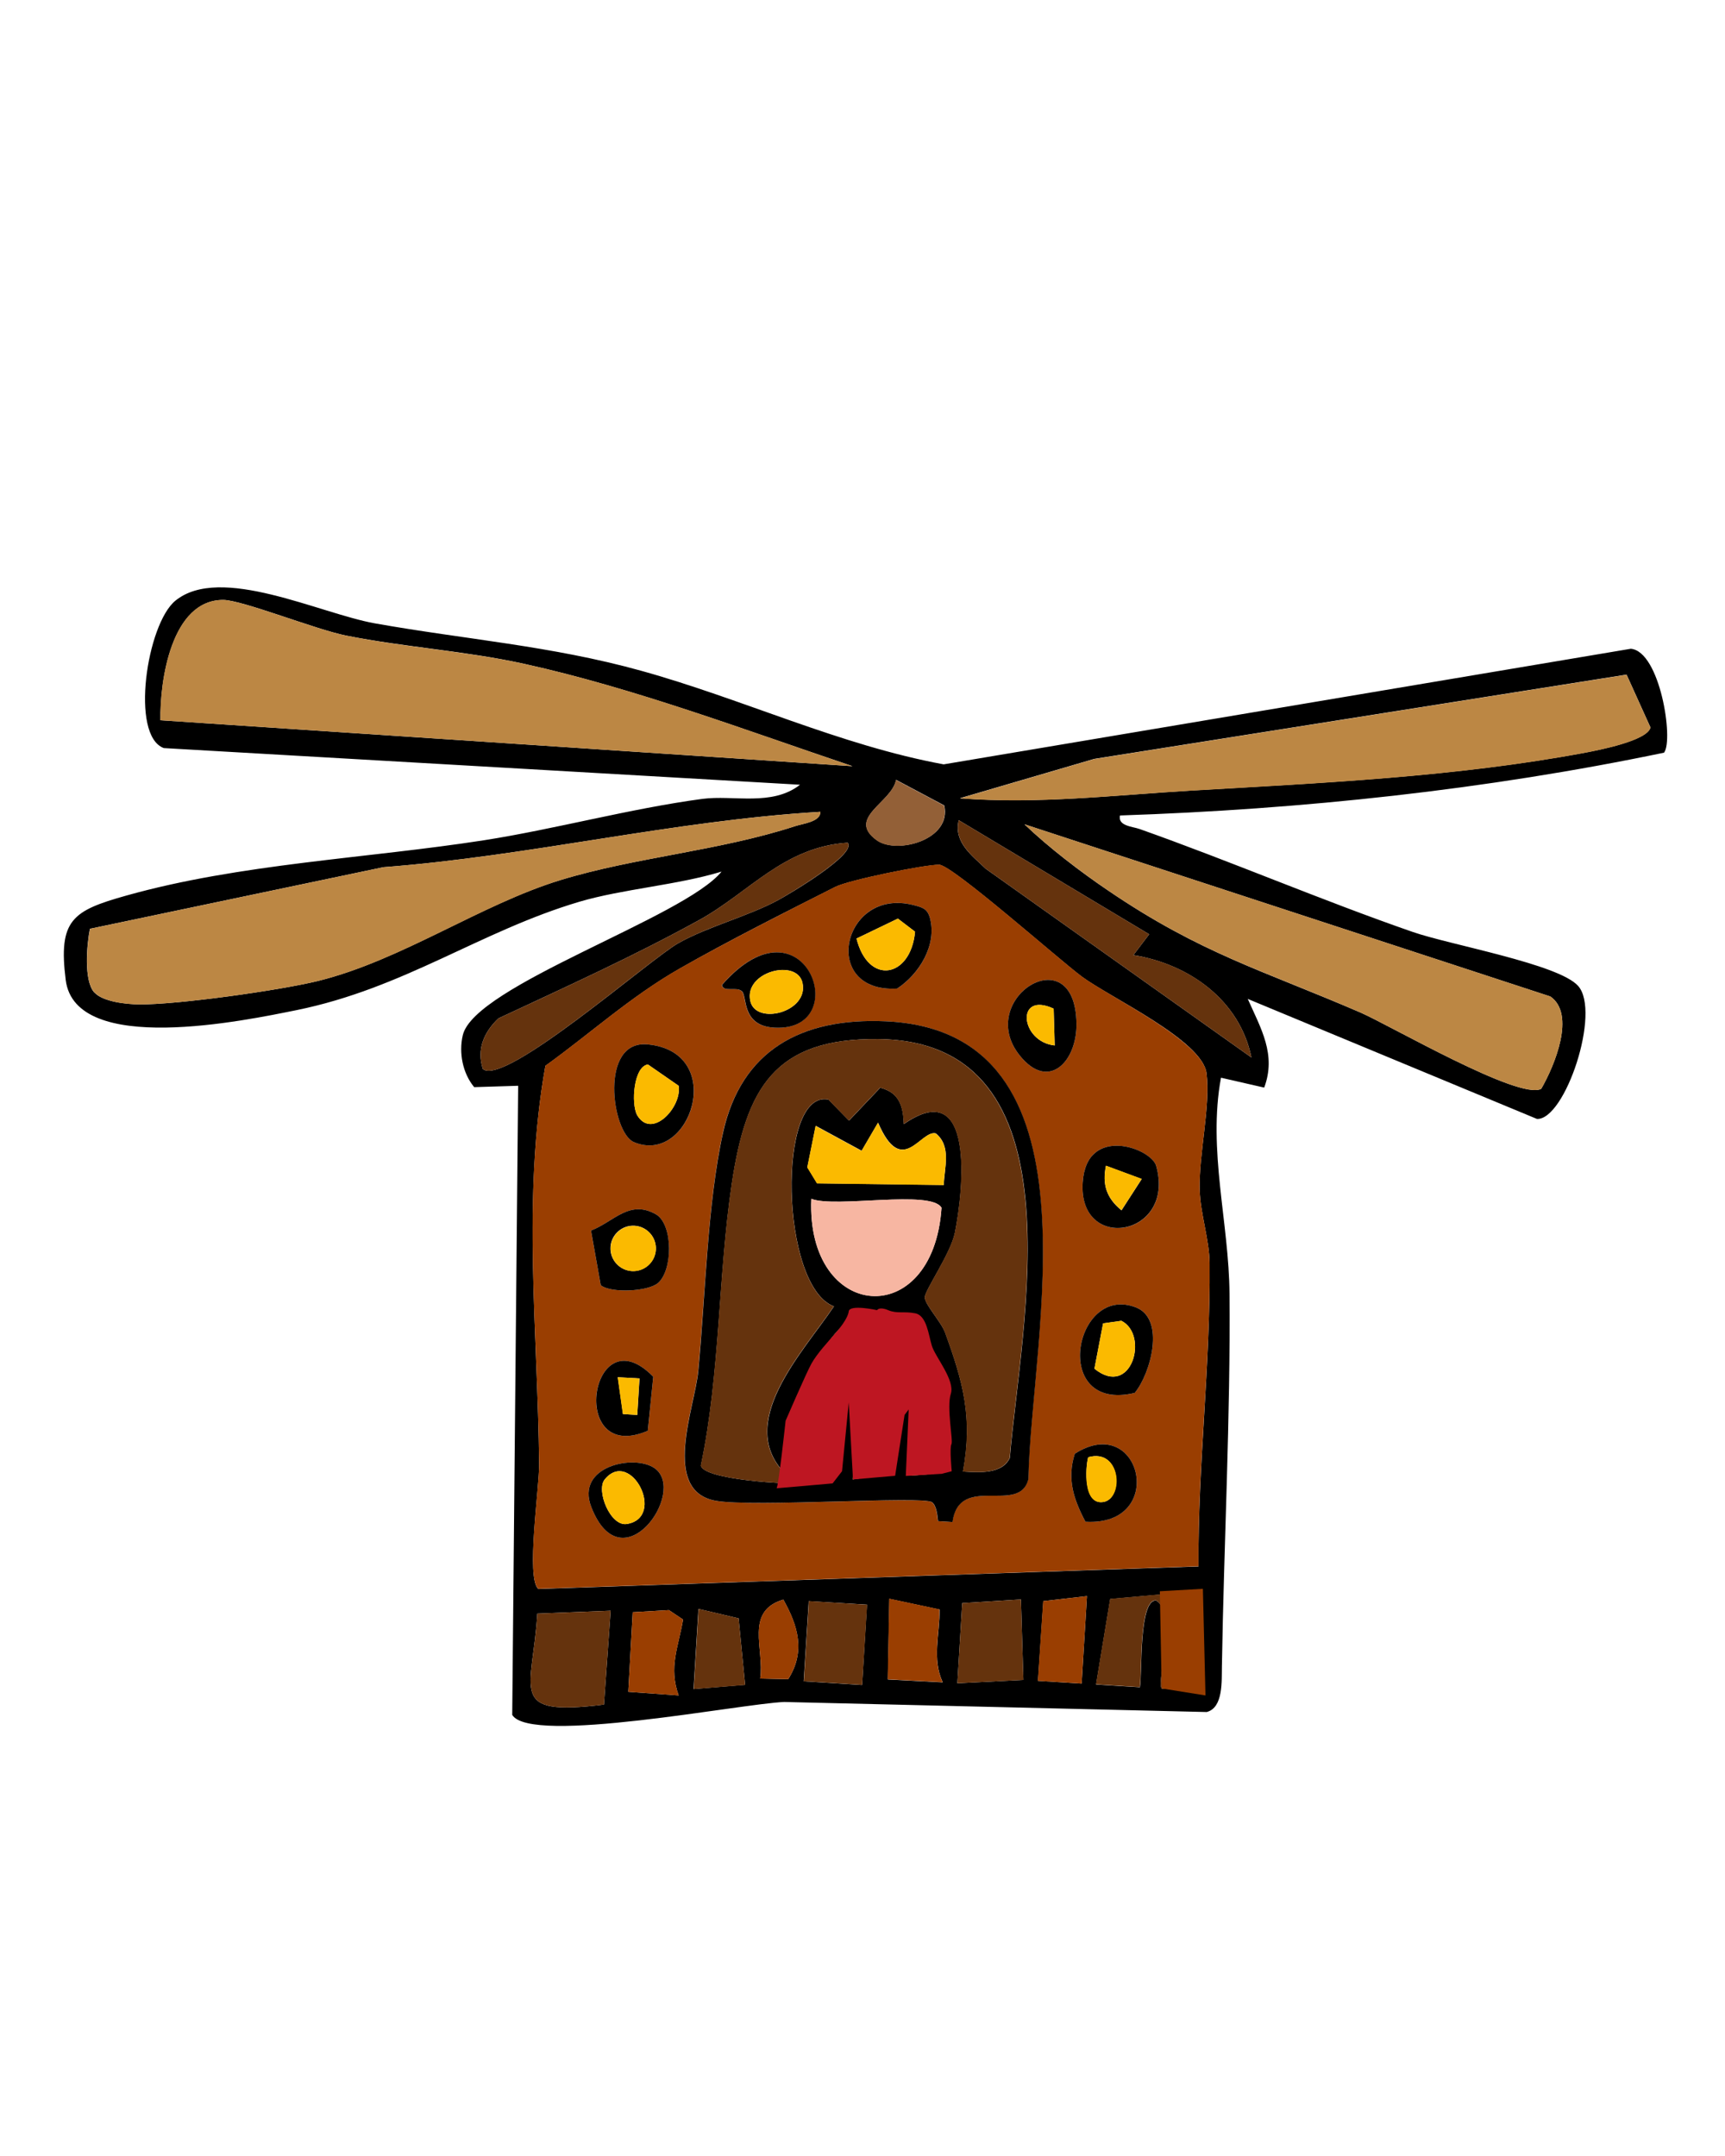
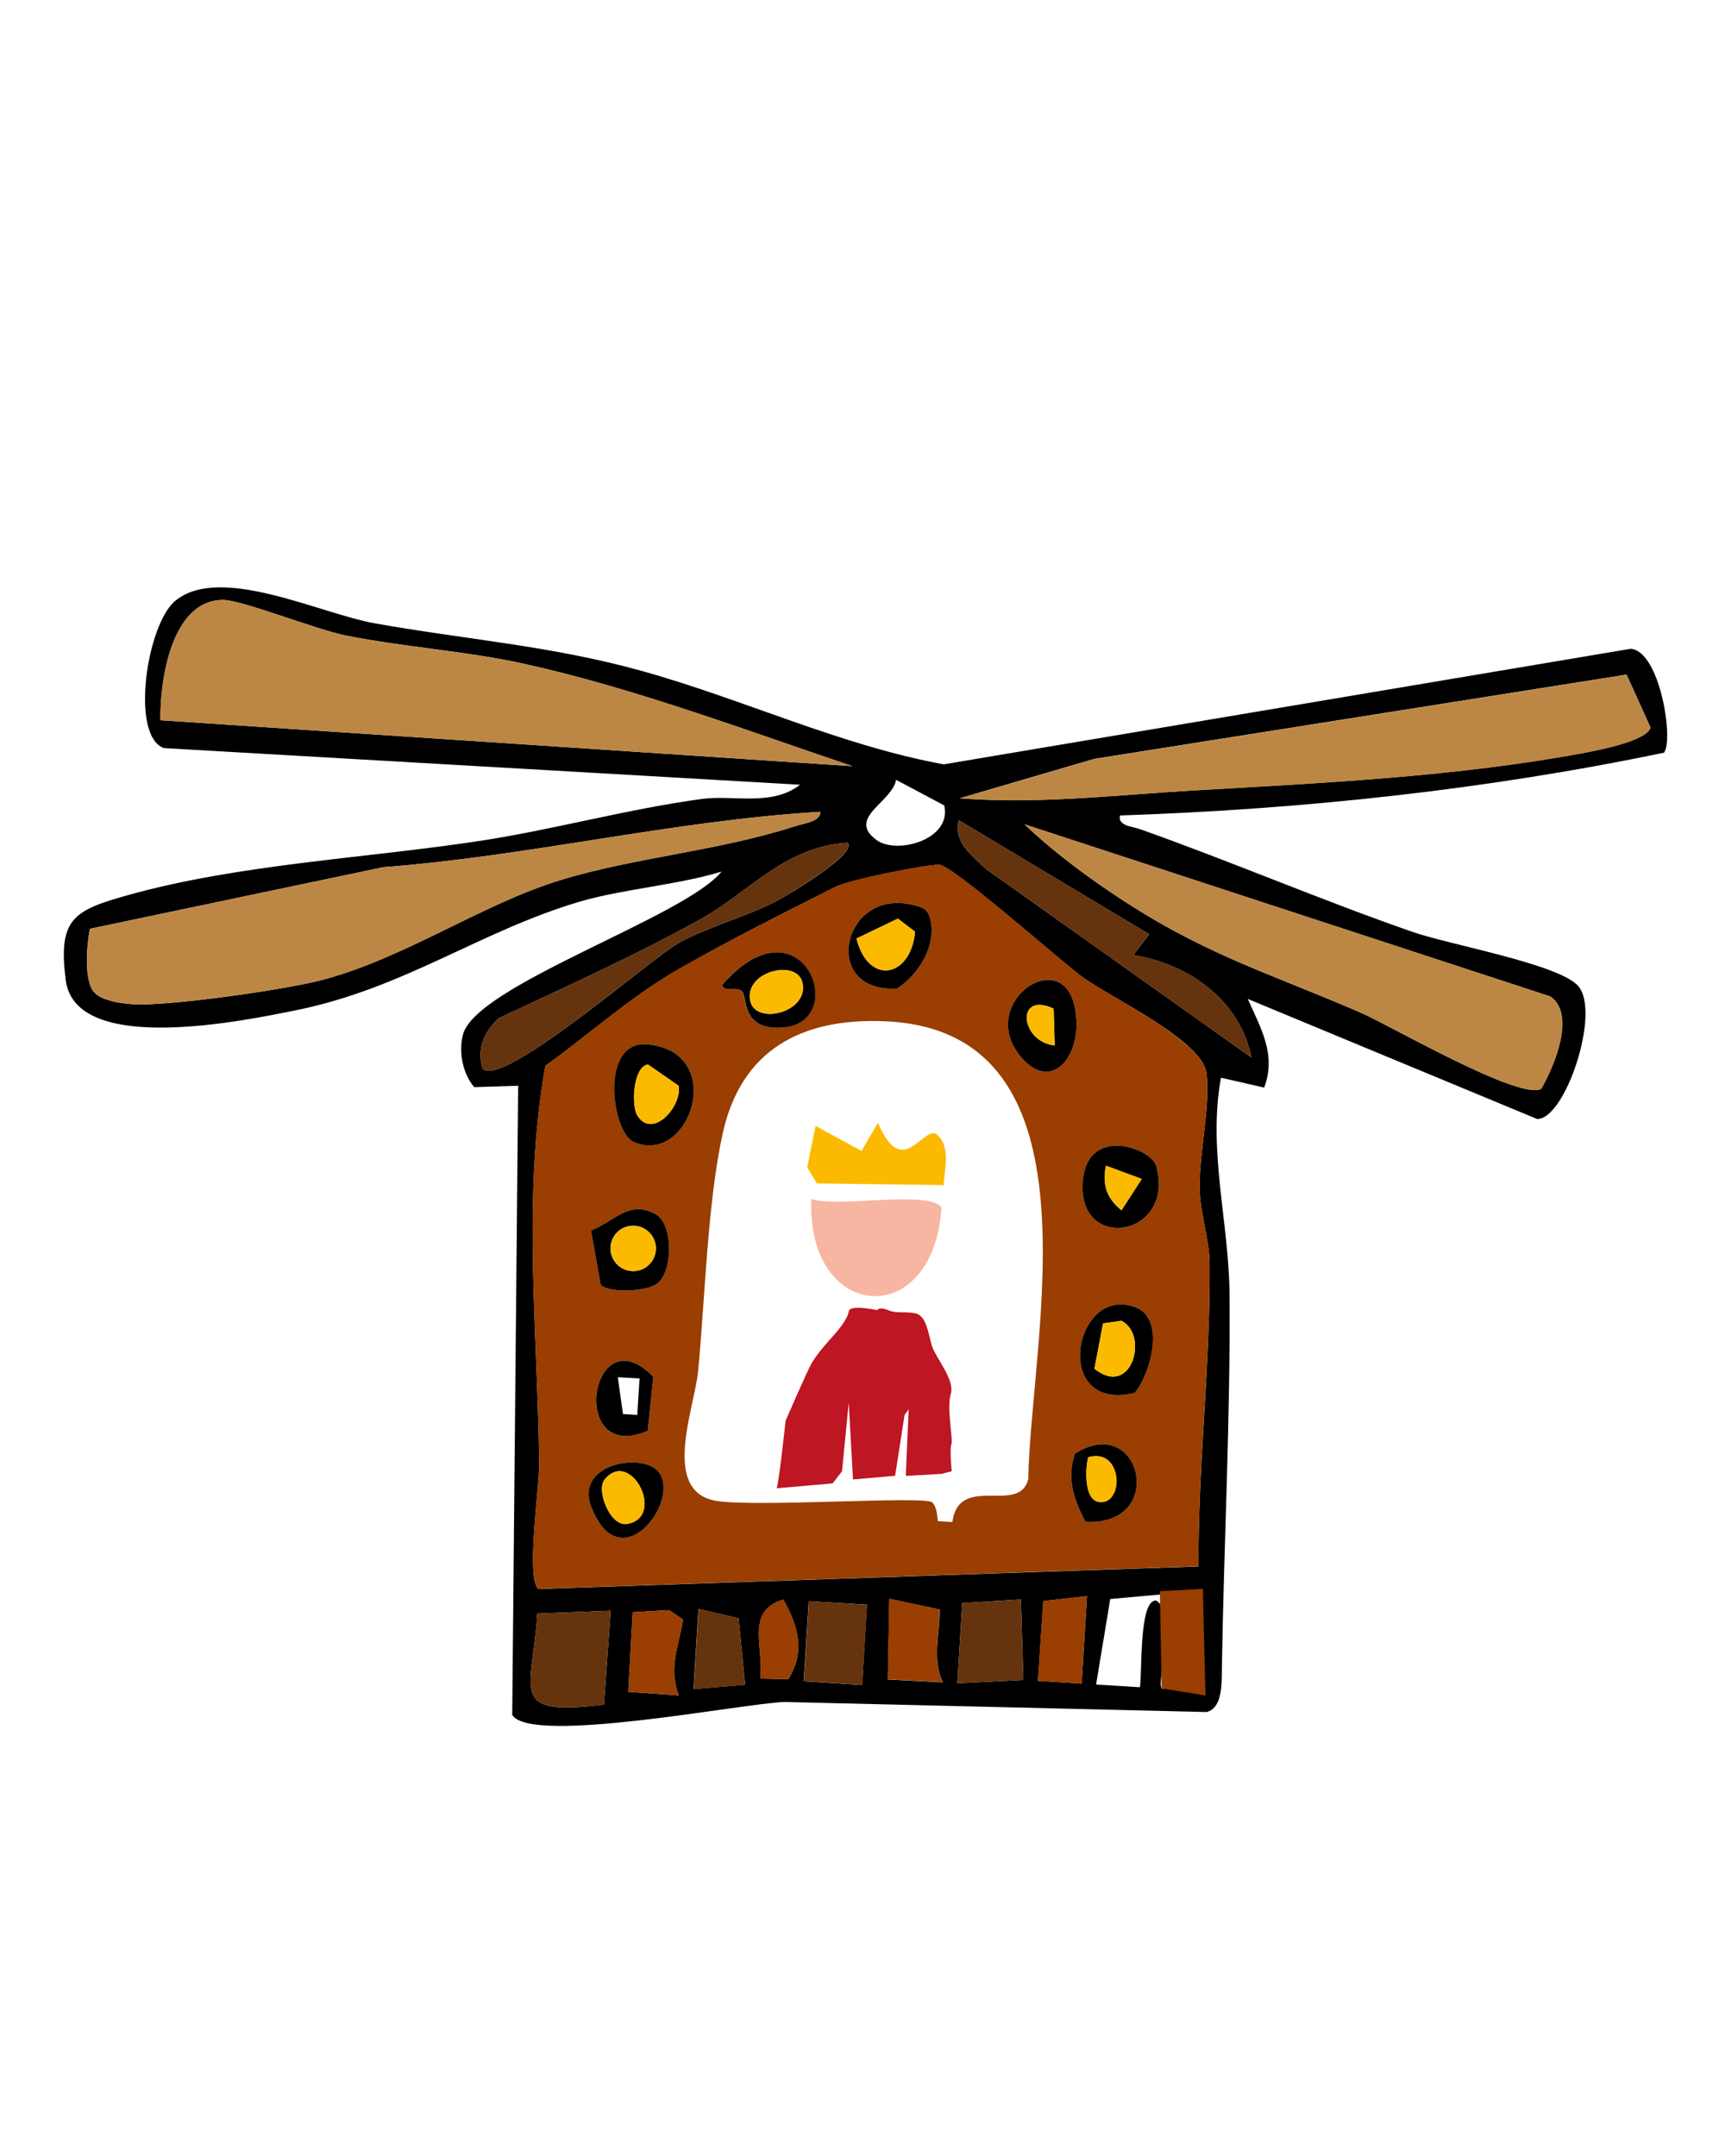
<svg xmlns="http://www.w3.org/2000/svg" id="Calque_1" viewBox="0 0 113.39 141.73">
  <path d="M109.39,49.48c-11.7,2.44-23.79,3.73-35.77,4.13-.15.69.8.72,1.29.89,6.04,2.14,11.94,4.68,17.96,6.77,2.45.85,9.57,2.1,10.86,3.54,1.53,1.69-.85,8.83-2.7,8.75l-19.01-7.89c.87,1.96,1.89,3.66,1.08,5.83l-2.84-.65c-.88,4.75.53,9.54.56,14.22.07,8.04-.37,16.4-.5,24.47-.02.96.1,2.73-1,3.01l-27.77-.66c-2.84.11-16.67,2.84-17.88.85l.39-41.36-2.89.09c-.76-.91-1.02-2.27-.75-3.41.75-3.27,14.57-7.74,17.01-10.76-2.92.89-6.49,1.14-9.34,1.98-6.54,1.94-11.52,5.69-18.61,7.13-3.32.67-14.52,3.04-15.16-1.98-.5-3.96.45-4.56,3.97-5.55,7.5-2.11,15.88-2.45,23.52-3.64,4.67-.73,9.59-2.08,14.36-2.72,2.05-.27,4.57.51,6.42-.93l-41.82-2.41c-2.23-.81-1.12-8.16.76-9.69,2.96-2.41,9.47.84,13.11,1.49,5.94,1.06,11.57,1.47,17.48,3.11,6.68,1.85,13.07,4.9,19.91,6.16l45.17-7.6c1.92.18,2.82,5.97,2.19,6.82ZM63.12,52.48c5.14.39,10.02-.2,15.18-.51,8.56-.5,17.4-.9,25.89-2.49.89-.17,4.11-.79,4.3-1.66l-1.57-3.47-34.99,5.54-8.81,2.58ZM101.31,71.58c.89-1.54,2.28-4.91.6-6.07l-34.57-11.32c1.6,1.53,3.7,3.14,5.54,4.38,6.07,4.12,10.12,5.22,16.56,8,1.91.83,10.43,5.79,11.87,5.01ZM82.26,69.52c-.76-3.75-4.08-6.14-7.76-6.73l1.04-1.37-12.52-7.5c-.35,1.47.89,2.33,1.77,3.19l17.47,12.41ZM78.76,111.15l-.07-6.54-5.71.51-.93,5.62,2.88.18c.16-.93-.08-5.77,1.07-5.7,1.43.9-.02,5.36.37,5.79l2.4.15ZM78.78,102.97c-.04-6.67.79-13.18.73-19.9-.01-1.58-.61-3.26-.65-4.86-.06-2.37.72-5.48.45-7.65s-6.34-4.98-8.19-6.35c-1.5-1.11-8.54-7.36-9.39-7.36-.97,0-5.92,1-6.83,1.46-3.26,1.65-6.97,3.51-10.21,5.36s-5.92,4.3-8.84,6.4c-1.54,8.65-.5,17.45-.41,26.18.02,1.54-.88,7.52-.05,8.21l43.39-1.48ZM71.1,110.68l.35-5.75-2.87.33-.35,5.24,2.88.18ZM67.27,110.44l-.16-5.29-3.86.24-.32,5.27,4.34-.22ZM58.46,105.1l-.1,5.31,3.61.19c-.72-1.53-.19-3.18-.21-4.79l-3.29-.7ZM58.9,51.28c-.28,1.48-3.29,2.5-1.26,3.96,1.3.94,4.94-.02,4.43-2.29l-3.16-1.68ZM56.67,110.76l.32-5.27-3.83-.23-.33,5.27,3.83.24ZM10.54,47.35l45.5,3.02c-6.99-2.35-14.38-5.14-21.59-6.73-3.85-.85-7.86-1.09-11.72-1.86-1.99-.4-6.83-2.34-8.06-2.34-3.4,0-4.17,5.3-4.12,7.91ZM31.74,70.28c1.44,1.17,10.94-7.19,12.84-8.27s4.62-1.78,6.56-2.83c.65-.35,5.22-3.03,4.58-3.78-4.21.28-6.48,3.28-9.77,5.09-4.26,2.35-8.78,4.4-13.19,6.46-.96.92-1.44,2.04-1.02,3.33ZM51.81,110.39c1.15-1.8.65-3.51-.32-5.23-2.56.76-1.23,3.25-1.52,5.19l1.84.04ZM6.2,65.24c.55.62,2.11.78,2.94.79,2.49.03,9.31-.93,11.8-1.55,5.49-1.37,10.65-5.02,15.89-6.62,4.89-1.5,10.44-1.92,15.44-3.55.52-.17,1.68-.29,1.65-.94-9.69.58-19.11,2.91-28.72,3.64l-19.29,4.05c-.21,1.05-.41,3.39.28,4.18ZM48.98,110.77l-.43-4.38-2.64-.62-.32,5.27,3.38-.28ZM44.61,111.46c-.67-1.87-.02-3.16.29-4.99l-.93-.62-2.38.14-.29,5.23,3.31.24ZM39.7,112.06l.44-6.17-4.82.19c-.31,5.1-2.04,6.78,4.38,5.98Z" />
  <path d="M78.78,102.97l-43.39,1.48c-.83-.69.06-6.67.05-8.21-.09-8.73-1.14-17.54.41-26.18,2.92-2.1,5.7-4.62,8.84-6.4s6.96-3.71,10.21-5.36c.91-.46,5.86-1.46,6.83-1.46.85,0,7.89,6.25,9.39,7.36,1.85,1.37,7.92,4.23,8.19,6.35s-.5,5.28-.45,7.65c.04,1.6.64,3.28.65,4.86.06,6.72-.78,13.23-.73,19.9ZM74.59,91.57c1.05-1.27,2.02-4.85.1-5.61-4.08-1.63-5.67,6.94-.1,5.61ZM76,76.65c-.33-1.17-4.59-2.73-4.83,1.09-.29,4.66,6.14,3.56,4.83-1.09ZM71.35,100.04c5.41.32,3.67-7.26-.7-4.47-.53,1.67-.07,3.02.7,4.47ZM67.04,69.4c1.9,2.36,3.76.37,3.72-2.12-.09-5.78-6.73-1.61-3.72,2.12ZM62.6,100.06c.45-3.23,4.4-.44,4.99-2.82.17-9.34,5.15-29.48-9.41-30.1-5.53-.24-9.45,1.92-10.66,7.31-1.02,4.59-1.17,10.87-1.63,15.69-.23,2.4-2.45,7.87,1.14,8.52,2.47.45,13.66-.33,14.23.1.29.22.35.86.39,1.24l.94.06ZM61.13,60.36c-.17-.64-.52-.71-1.09-.86-4.67-1.21-6.18,5.78-1.07,5.49,1.45-.94,2.63-2.86,2.16-4.63ZM48.76,65.16c.36.34-.05,2.28,2.13,2.4,5.32.3,2.02-9.03-3.44-2.81.06.51.96.09,1.3.41ZM41.66,75.08c3.74,1.59,6.18-5.92.91-6.42-3.19-.3-2.36,5.8-.91,6.42ZM43.04,96.53c-1.32-.95-5.23-.16-4.17,2.55,2.01,5.15,6.31-1.01,4.17-2.55ZM43.26,84.34c.95-.84.98-3.74-.08-4.47-1.78-1.07-2.81.44-4.33,1.03l.64,3.59c.67.54,3.12.42,3.77-.15ZM42.94,90.51c-4.11-4.23-5.68,5.83-.36,3.55l.36-3.55Z" fill="#9a3e01" />
  <path d="M10.54,47.35c-.04-2.62.72-7.91,4.12-7.91,1.23,0,6.07,1.94,8.06,2.34,3.86.78,7.87,1.02,11.72,1.86,7.21,1.58,14.6,4.37,21.59,6.73l-45.5-3.02Z" fill="#bc8744" />
  <path d="M6.2,65.24c-.7-.78-.49-3.13-.28-4.18l19.29-4.05c9.6-.73,19.03-3.06,28.72-3.64.03.65-1.13.77-1.65.94-5,1.63-10.55,2.05-15.44,3.55-5.24,1.61-10.4,5.25-15.89,6.62-2.49.62-9.32,1.58-11.8,1.55-.83,0-2.39-.17-2.94-.79Z" fill="#bc8744" />
  <path d="M101.31,71.58c-1.44.78-9.96-4.18-11.87-5.01-6.44-2.79-10.49-3.88-16.56-8-1.84-1.25-3.94-2.85-5.54-4.38l34.57,11.32c1.68,1.17.29,4.54-.6,6.07Z" fill="#bc8744" />
  <path d="M63.12,52.48l8.81-2.58,34.99-5.54,1.57,3.47c-.19.87-3.41,1.49-4.3,1.66-8.48,1.59-17.33,1.99-25.89,2.49-5.16.3-10.04.9-15.18.51Z" fill="#bc8744" />
  <path d="M82.26,69.52l-17.47-12.41c-.88-.86-2.11-1.72-1.77-3.19l12.52,7.5-1.04,1.37c3.68.58,7,2.98,7.76,6.73Z" fill="#65330d" />
  <path d="M31.74,70.28c-.42-1.29.06-2.41,1.02-3.33,4.41-2.06,8.93-4.11,13.19-6.46,3.28-1.81,5.55-4.81,9.77-5.09.63.74-3.93,3.42-4.58,3.78-1.94,1.05-4.62,1.73-6.56,2.83s-11.4,9.44-12.84,8.27Z" fill="#65330d" />
-   <path d="M78.76,111.15l-2.4-.15c-.38-.42,1.06-4.89-.37-5.79-1.15-.07-.91,4.77-1.07,5.7l-2.88-.18.93-5.62,5.71-.51.07,6.54Z" fill="#65330d" />
  <path d="M39.7,112.06c-6.42.8-4.69-.88-4.38-5.98l4.82-.19-.44,6.17Z" fill="#65330d" />
  <polygon points="67.27 110.44 62.93 110.66 63.25 105.39 67.11 105.15 67.27 110.44" fill="#65330d" />
  <rect x="52.28" y="106.09" width="5.28" height="3.84" transform="translate(-56.3 156.1) rotate(-86.43)" fill="#65330d" />
  <path d="M58.46,105.1l3.29.7c.03,1.61-.5,3.26.21,4.79l-3.61-.19.1-5.31Z" fill="#9a3e01" />
  <path d="M44.61,111.46l-3.31-.24.29-5.23,2.38-.14.93.62c-.3,1.83-.96,3.11-.29,4.99Z" fill="#9a3e01" />
  <polygon points="71.1 110.68 68.22 110.5 68.57 105.26 71.45 104.93 71.1 110.68" fill="#9a3e01" />
  <polygon points="48.98 110.77 45.6 111.04 45.92 105.77 48.55 106.39 48.98 110.77" fill="#65330d" />
-   <path d="M58.9,51.28l3.16,1.68c.51,2.27-3.13,3.23-4.43,2.29-2.03-1.47.98-2.49,1.26-3.96Z" fill="#936037" />
  <path d="M51.81,110.39l-1.84-.04c.29-1.94-1.05-4.43,1.52-5.19.98,1.72,1.47,3.43.32,5.23Z" fill="#9a3e01" />
-   <path d="M62.6,100.06l-.94-.06c-.04-.38-.1-1.02-.39-1.24-.57-.44-11.76.35-14.23-.1-3.59-.65-1.37-6.12-1.14-8.52.46-4.81.6-11.09,1.63-15.69,1.2-5.39,5.12-7.55,10.66-7.31,14.56.62,9.58,20.76,9.41,30.1-.59,2.38-4.54-.41-4.99,2.82ZM56.46,90.55l-.41,6.71,2.4-.35.83-5.22c.68-.02.88-.37.78.51-.2,1.65-.58,3.13-.14,4.81l1.47-.12c1.6-2.55.78-8.31-1.56-10.03-.47-.35-3.17-.22-3.76-.08-2,.47-5.09,7.97-4.33,10.22-3.55-3.36,1.05-8.09,3.08-11.12-3.53-1.29-3.77-14.3-.36-13.59l1.35,1.38,2.05-2.16c1.24.31,1.51,1.19,1.55,2.39,4.7-3.27,3.93,4.31,3.36,7.14-.27,1.35-1.98,3.79-1.98,4.25s1.06,1.59,1.33,2.3c1.18,3.23,1.84,5.61,1.18,9.15,1.05.06,2.58.19,3.08-.9.72-8.68,4.9-27.38-8.63-27.53-6.85-.08-8.7,3.25-9.64,9.47-.91,6.05-.76,12.5-2.04,18.57.2.93,5.77,1.26,6.81,1.16,3.11-.3,2.04-2.12,2.52-4.32.13-.62.35-2.59,1.07-2.64ZM62.04,77.91c.03-1.15.52-2.54-.52-3.4-.99-.27-2.22,2.98-3.8-.71l-1.08,1.85-3.02-1.64-.55,2.73.64,1.05,8.34.11ZM53.33,78.81c-.35,8.07,8.01,8.76,8.56.59-.67-1.21-7.01.04-8.56-.59Z" />
  <path d="M41.66,75.08c-1.45-.62-2.28-6.72.91-6.42,5.27.5,2.82,8.01-.91,6.42ZM44.61,71.38l-2.02-1.4c-.93.13-1.12,2.56-.71,3.33.97,1.63,2.96-.54,2.73-1.93Z" />
  <path d="M67.04,69.4c-3.01-3.73,3.63-7.9,3.72-2.12.04,2.49-1.82,4.48-3.72,2.12ZM69.33,68.73l-.07-2.42c-2.52-1.17-2.21,2.18.07,2.42Z" />
  <path d="M76,76.65c1.3,4.65-5.13,5.74-4.83,1.09.24-3.82,4.51-2.26,4.83-1.09ZM72.7,76.63c-.26,1.25.04,2.14,1.02,2.94l1.33-2.06-2.35-.87Z" />
  <path d="M43.26,84.34c-.65.57-3.1.69-3.77.15l-.64-3.59c1.52-.59,2.55-2.1,4.33-1.03,1.06.73,1.04,3.62.08,4.47ZM41.53,83.56c.82.05,1.53-.58,1.58-1.4s-.58-1.53-1.4-1.58-1.53.58-1.58,1.4.58,1.53,1.4,1.58Z" />
  <path d="M61.13,60.36c.47,1.77-.71,3.68-2.16,4.63-5.11.29-3.6-6.69,1.07-5.49.57.15.92.22,1.09.86ZM56.3,61.7c.78,3.11,3.57,2.59,3.85-.45l-1.13-.86-2.72,1.31Z" />
  <path d="M74.59,91.57c-5.57,1.33-3.98-7.24.1-5.61,1.92.77.95,4.34-.1,5.61ZM71.94,89.98c2.45,1.98,3.61-2.24,1.77-3.15l-1.2.17-.57,2.98Z" />
  <path d="M71.35,100.04c-.77-1.46-1.23-2.8-.7-4.47,4.37-2.79,6.11,4.79.7,4.47ZM71.53,95.8c-.19.7-.31,3.17,1.01,2.94s1.15-3.56-1.01-2.94Z" />
  <path d="M42.94,90.51l-.36,3.55c-5.31,2.28-3.75-7.78.36-3.55ZM41.89,93.02l.15-2.4-1.43-.08.34,2.42.95.06Z" />
  <path d="M48.76,65.16c-.34-.32-1.24.1-1.3-.41,5.46-6.22,8.76,3.11,3.44,2.81-2.18-.12-1.77-2.06-2.13-2.4ZM52.75,64.61c-.36-1.62-3.86-.74-3.43,1.2.36,1.62,3.86.74,3.43-1.2Z" />
  <path d="M43.04,96.53c2.14,1.54-2.16,7.7-4.17,2.55-1.06-2.71,2.85-3.5,4.17-2.55ZM39.75,97.26c-.59.72.37,3.1,1.45,2.93,2.62-.42.26-5.02-1.45-2.93Z" />
-   <path d="M56.46,90.55c-.71.04-.93,2.02-1.07,2.64-.48,2.21.59,4.03-2.52,4.32-1.04.1-6.61-.23-6.81-1.16,1.28-6.07,1.13-12.52,2.04-18.57.94-6.22,2.79-9.55,9.64-9.47,13.52.15,9.35,18.85,8.63,27.53-.51,1.09-2.03.96-3.08.9.66-3.55,0-5.93-1.18-9.15-.26-.71-1.33-1.85-1.33-2.3s1.7-2.89,1.98-4.25c.57-2.83,1.34-10.4-3.36-7.14-.04-1.2-.31-2.08-1.55-2.39l-2.05,2.16-1.35-1.38c-3.41-.71-3.16,12.3.36,13.59-2.04,3.03-6.63,7.76-3.08,11.12-.76-2.25,2.33-9.74,4.33-10.22.6-.14,3.3-.26,3.76.08,2.34,1.73,3.16,7.48,1.56,10.03l-1.47.12c-.44-1.69-.05-3.16.14-4.81.11-.88-.1-.53-.78-.51l-.83,5.22-2.4.35.41-6.71Z" fill="#65330d" />
  <path d="M53.33,78.81c1.54.63,7.89-.62,8.56.59-.55,8.18-8.9,7.49-8.56-.59Z" fill="#f7b6a2" />
  <path d="M62.04,77.91l-8.34-.11-.64-1.05.55-2.73,3.02,1.64,1.08-1.85c1.58,3.69,2.8.43,3.8.71,1.05.86.56,2.25.52,3.4Z" fill="#fbba00" />
  <path d="M44.61,71.38c.23,1.39-1.76,3.57-2.73,1.93-.42-.78-.22-3.21.71-3.33l2.02,1.4Z" fill="#fbba00" />
  <path d="M69.33,68.73c-2.28-.25-2.59-3.59-.07-2.42l.07,2.42Z" fill="#fbba00" />
  <path d="M72.7,76.63l2.35.87-1.33,2.06c-.98-.8-1.28-1.69-1.02-2.94Z" fill="#fbba00" />
  <circle cx="41.62" cy="82.07" r="1.49" transform="translate(-42.83 118.61) rotate(-86.5)" fill="#fbba00" />
  <path d="M56.3,61.7l2.72-1.31,1.13.86c-.28,3.04-3.07,3.56-3.85.45Z" fill="#fbba00" />
  <path d="M71.94,89.98l.57-2.98,1.2-.17c1.84.91.68,5.13-1.77,3.15Z" fill="#fbba00" />
  <path d="M71.53,95.8c2.17-.61,2.38,2.7,1.01,2.94s-1.2-2.24-1.01-2.94Z" fill="#fbba00" />
-   <polygon points="41.89 93.02 40.94 92.96 40.6 90.54 42.03 90.62 41.89 93.02" fill="#fbba00" />
  <path d="M52.75,64.61c.43,1.94-3.07,2.81-3.43,1.2-.43-1.94,3.07-2.81,3.43-1.2Z" fill="#fbba00" />
  <path d="M39.75,97.26c1.71-2.09,4.07,2.51,1.45,2.93-1.08.17-2.04-2.21-1.45-2.93Z" fill="#fbba00" />
  <polygon points="76.24 104.61 79.07 104.45 79.24 111.46 76.36 111 76.24 104.61" fill="#9a3e01" />
  <path d="M51.04,97.85c.13-.05.6-4.45.6-4.45,0,0,1.33-3.08,1.69-3.74s1.19-1.56,1.5-1.91.9-1.06.96-1.54,1.86-.08,1.86-.08c0,0,.14-.25.73,0s1.05.06,1.79.21.86,1.38,1.08,2.12,1.54,2.27,1.25,3.17.17,3.09.04,3.32.02,1.77.02,1.77l-.66.17-2.36.14.19-4.37-.27.36-.62,4-2.77.24-.28-5.06-.44,4.52-.62.8-3.67.32Z" fill="#be1622" />
</svg>